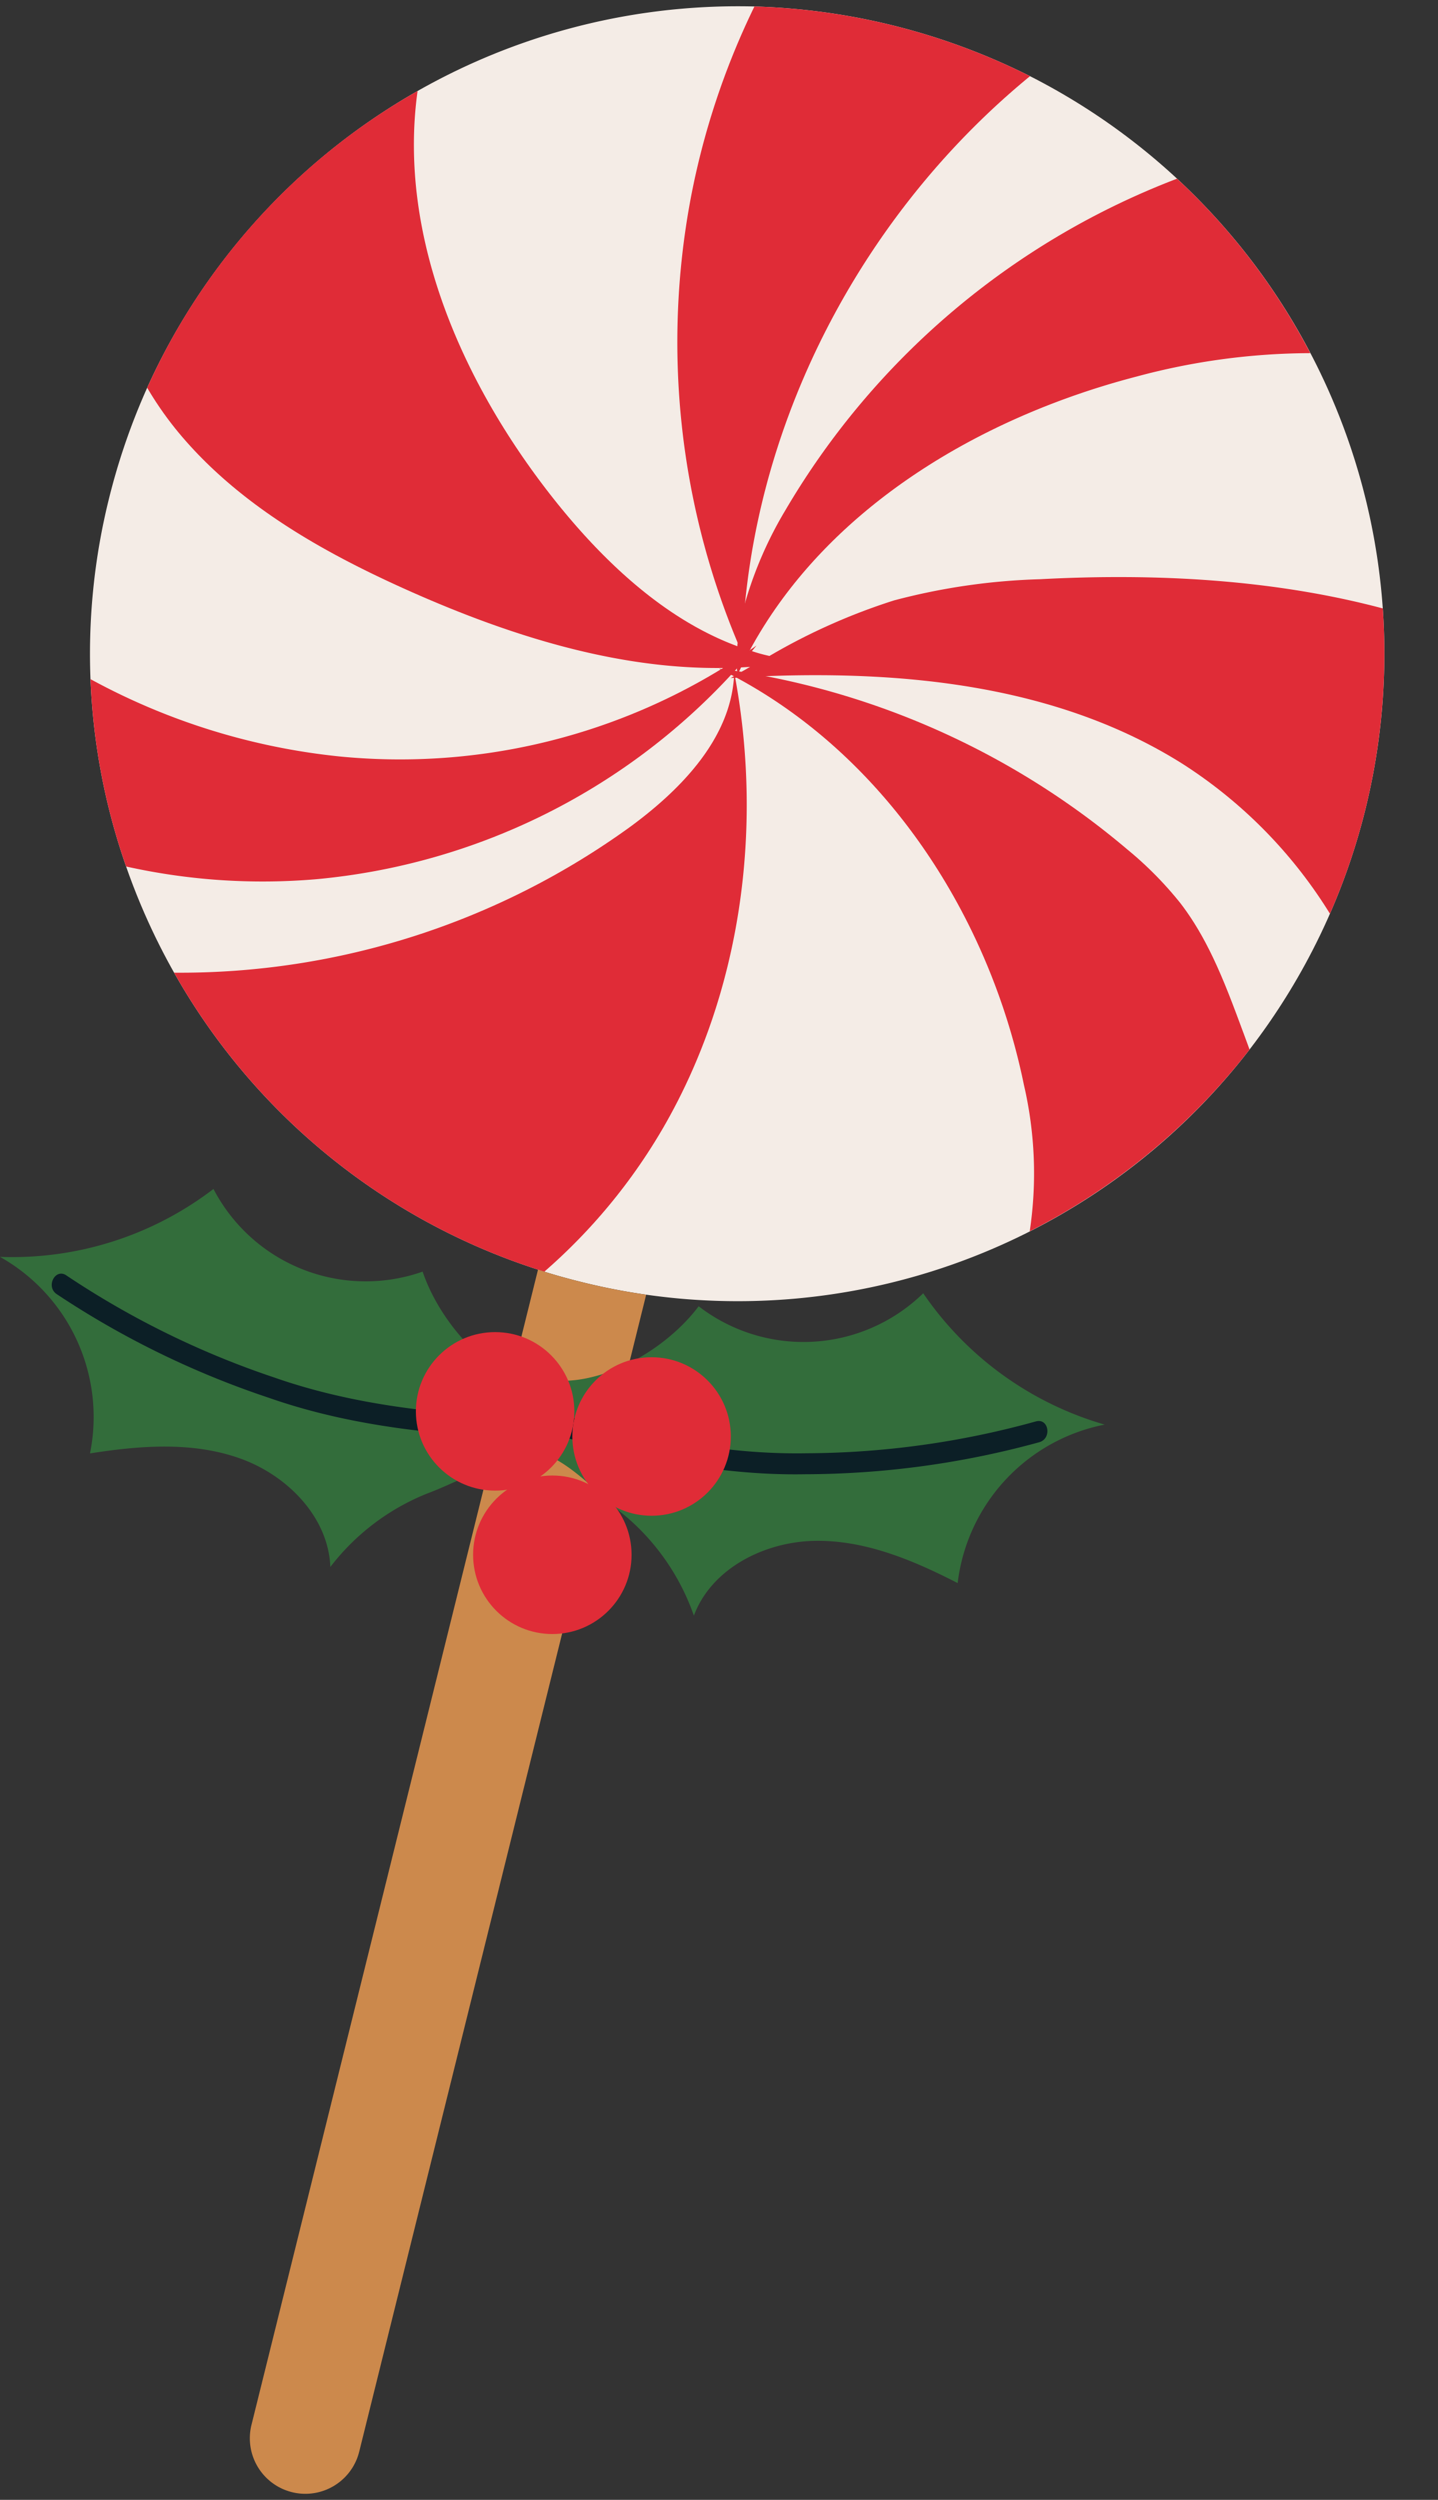
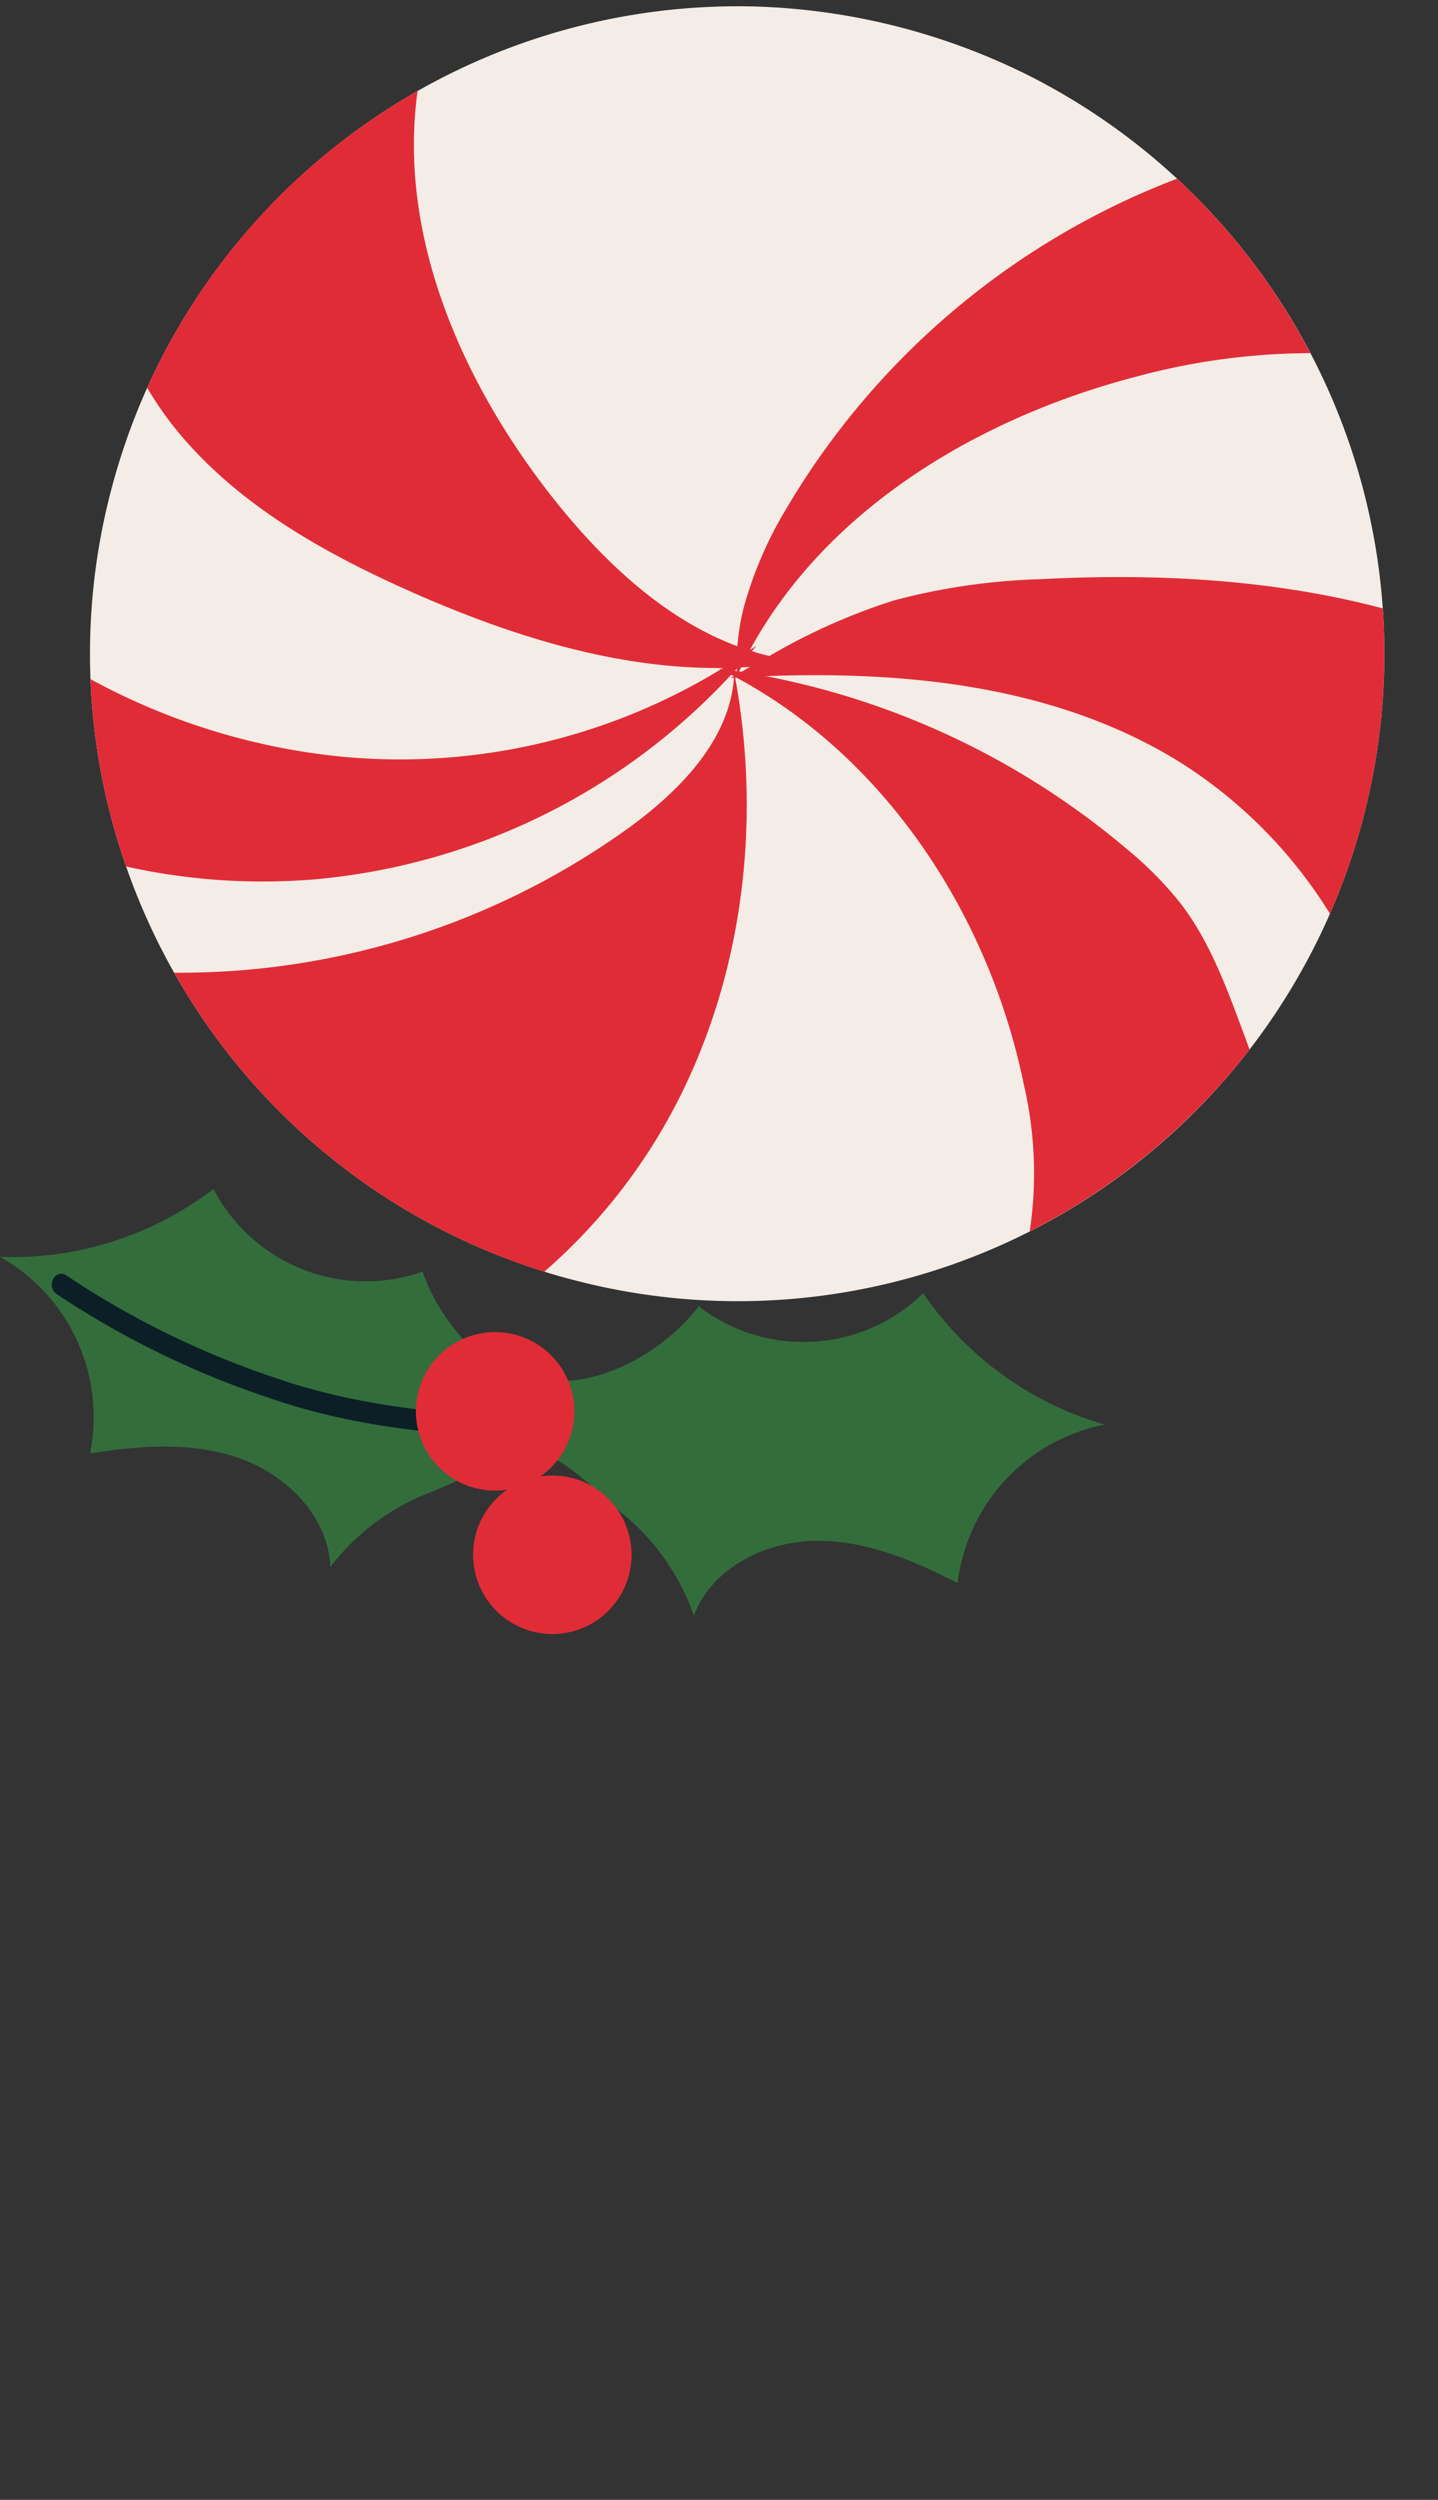
<svg xmlns="http://www.w3.org/2000/svg" height="279.8" preserveAspectRatio="xMidYMid meet" version="1.0" viewBox="-0.0 -0.7 161.0 279.8" width="161.0" zoomAndPan="magnify">
  <rect x="-0.0" y="-0.7" width="161.0" height="279.8" fill="#333333" stroke="none" />
  <g>
    <g>
      <g id="change1_1">
        <path d="M152.862,89.927A72.6,72.6,0,0,1,139.9,116.773a72.372,72.372,0,0,1-74.793,26.021c-1.4-.348-2.8-.73-4.162-1.159l-.706-.23a72.22,72.22,0,0,1-40.746-33.233A73.115,73.115,0,0,1,14.12,96.285a72.06,72.06,0,0,1-1.9-41.252A73.423,73.423,0,0,1,16.479,42.7,72.589,72.589,0,0,1,84.468.025a73.457,73.457,0,0,1,30.853,7.8,72.495,72.495,0,0,1,37.541,82.1Z" fill="#f4ece6" />
      </g>
      <g id="change2_1">
-         <path d="M83.079,71.814c-.009.18-.021.376-.029.556-.091-.222-.2-.449-.271-.667a2.687,2.687,0,0,1-.18-.444A87.153,87.153,0,0,1,77.31,21.628,85.3,85.3,0,0,1,84.468.025a73.457,73.457,0,0,1,30.853,7.8c-17.7,14.519-29.654,36.13-31.9,58.934C83.244,68.44,83.136,70.121,83.079,71.814Z" fill="#e02c37" />
-       </g>
+         </g>
      <g id="change2_2">
        <path d="M146.7,38.826a75.459,75.459,0,0,0-19.452,2.622C109.66,46.02,92.565,56.2,83.964,72.052c0,.017-.025.03-.034.064-.17.321-.341.642-.494.968-.166.3-.316.612-.465.92-.072.145-.149.308-.221.453-.038.082-.081.18-.119.261-.03.047-.043.1-.073.146-.008-.039,0-.073-.008-.111a2.157,2.157,0,0,1-.01-.33,1.842,1.842,0,0,1-.035-.3c.009-.034,0-.073.009-.107-.013-.312-.022-.641-.019-.949a13.392,13.392,0,0,1,.066-1.437,1.315,1.315,0,0,1,.038-.372,23.306,23.306,0,0,1,.825-4.5A43.638,43.638,0,0,1,87.939,56.4a86.675,86.675,0,0,1,43.844-37.1A72.324,72.324,0,0,1,146.7,38.826Z" fill="#e02c37" />
      </g>
      <g id="change2_3">
        <path d="M154.819,67.4a72.586,72.586,0,0,1-5.917,34.172,52.905,52.905,0,0,0-16.446-16.741c-13.677-8.643-30.464-10.465-46.729-9.85l-3.258.172a.467.467,0,0,0-.15.018.415.415,0,0,0-.145,0c-.128,0-.24.013-.368.018.124-.06.235-.142.359-.2a.017.017,0,0,1,.021-.013.265.265,0,0,1,.086-.051,2.922,2.922,0,0,0,.278-.167c.021-.013.059-.022.081-.035l.363-.218c.316-.176.653-.365.974-.558l2.174-1.223a68.671,68.671,0,0,1,13.95-6.22,71.515,71.515,0,0,1,16.356-2.373C129.224,63.445,142.5,64.122,154.819,67.4Z" fill="#e02c37" />
      </g>
      <g id="change2_4">
        <path d="M139.9,116.773a72.878,72.878,0,0,1-24.611,20.343,43.74,43.74,0,0,0-.653-16.4C110.781,101.9,99.324,84.237,82.469,75.15c-.047-.029-.094-.059-.159-.093a1.306,1.306,0,0,0-.128-.068l-.017-.005a1.958,1.958,0,0,0-.308-.149c-.381-.222-.771-.409-1.177-.6-.064-.034-.111-.064-.175-.1a1.337,1.337,0,0,1,.26.047c.514.055,1.023.126,1.51.211a1.361,1.361,0,0,1,.265.029.861.861,0,0,1,.21.034,1.243,1.243,0,0,1,.244.043c.928.139,1.83.309,2.733.478a88.618,88.618,0,0,1,40.49,19.4,40.441,40.441,0,0,1,5.925,5.993c3,3.885,4.838,8.539,6.561,13.162C139.107,114.616,139.511,115.7,139.9,116.773Z" fill="#e02c37" />
      </g>
      <g id="change2_5">
        <path d="M74.293,125.456a63.723,63.723,0,0,1-13.35,16.179,72.251,72.251,0,0,1-41.452-33.463A85.972,85.972,0,0,0,70.552,91.848c5.641-4.14,11.121-9.756,11.622-16.68a.766.766,0,0,0,.008-.179l0-.018a3.915,3.915,0,0,0,.021-.449c.022.133.043.265.065.4a.442.442,0,0,1,.038.137.238.238,0,0,1,.009.111C85.429,92.215,82.96,110.44,74.293,125.456Z" fill="#e02c37" />
      </g>
      <g id="change2_6">
        <path d="M89.367,73.265a47.943,47.943,0,0,1-5.4.677c-.334.026-.663.035-1,.062-.128,0-.239.013-.367.017-.026.03-.073.073-.1.1l-.23.27c-.145.146-.273.295-.418.441A72.28,72.28,0,0,1,35.383,97.71,70.343,70.343,0,0,1,14.12,96.285a71.872,71.872,0,0,1-3.989-20.971,73.932,73.932,0,0,0,27.827,8.648A69.027,69.027,0,0,0,80.68,74.234c.038-.008.081-.034.085-.051a.38.38,0,0,0,.176-.12c-12.063.15-24.163-3.724-35.3-8.7-9.466-4.238-18.771-9.489-25.452-17.413A37.959,37.959,0,0,1,16.479,42.7,72.238,72.238,0,0,1,46.753,9.487c-2.271,16.33,5.1,32.964,15.468,45.944,5.477,6.845,12.287,13.221,20.34,16.2a1.106,1.106,0,0,0,.218.072,1.87,1.87,0,0,0,.3.111c.265.1.552.192.817.294.038-.009.081-.035.068-.056.278-.167.5-.33.743-.506-.179.21-.341.424-.52.634a19.239,19.239,0,0,0,1.955.539A25.363,25.363,0,0,0,89.367,73.265Z" fill="#e02c37" />
      </g>
    </g>
    <g id="change3_1">
-       <path d="M72.347,144.21,40.209,273.746a6.215,6.215,0,0,1-12.064-2.993L60.237,141.405l.706.23c1.364.429,2.759.811,4.162,1.159A72.5,72.5,0,0,0,72.347,144.21Z" fill="#cc894c" />
-     </g>
+       </g>
    <g>
      <g>
        <g id="change4_1">
          <path d="M59.573,153.345c6.307,2.085,14.658-2.523,18.651-7.839a19.211,19.211,0,0,0,25.141-1.454,37.051,37.051,0,0,0,20.315,14.7,20.56,20.56,0,0,0-16.459,17.739c-5.005-2.573-10.394-4.835-16.024-4.727s-11.538,3.092-13.509,8.371a25.7,25.7,0,0,0-7.746-11.219c-3.591-2.869-7.545-7.831-12.12-7.316Z" fill="#336d3b" />
        </g>
        <g id="change5_1">
-           <path d="M115.96,158.4a97.505,97.505,0,0,1-25.638,3.561c-10.064.183-19.694-2.125-29.33-4.827-1.449-.406-2.279,1.8-.817,2.208C70,162.1,79.852,164.49,90.121,164.308a99.578,99.578,0,0,0,26.248-3.588c1.436-.425,1.046-2.749-.409-2.319Z" fill="#0c1f26" />
-         </g>
+           </g>
      </g>
      <g>
        <g id="change4_2">
          <path d="M62.577,154.915c-6.643,0-13.131-6.986-15.259-13.285A19.212,19.212,0,0,1,23.9,132.377a37.047,37.047,0,0,1-23.9,7.6,20.56,20.56,0,0,1,10.077,22c5.56-.876,11.386-1.338,16.7.528,5.312,1.85,9.99,6.549,10.209,12.18a25.7,25.7,0,0,1,10.869-8.23c4.309-1.6,9.617-5.075,13.8-3.153Z" fill="#336d3b" />
        </g>
        <g id="change5_2">
          <path d="M7.442,142.061A97.493,97.493,0,0,0,30.676,153.47c9.5,3.326,19.37,4.148,29.366,4.6,1.5.068,1.6,2.421.085,2.353-10.2-.461-20.3-1.273-29.995-4.661a99.551,99.551,0,0,1-23.8-11.626c-1.231-.853-.133-2.939,1.114-2.075Z" fill="#0c1f26" />
        </g>
      </g>
      <g fill="#e02c37" id="change2_7">
        <circle cx="55.434" cy="157.27" r="8.871" />
-         <circle cx="72.952" cy="160.083" r="8.871" />
        <circle cx="61.841" cy="173.322" r="8.871" />
      </g>
    </g>
  </g>
</svg>